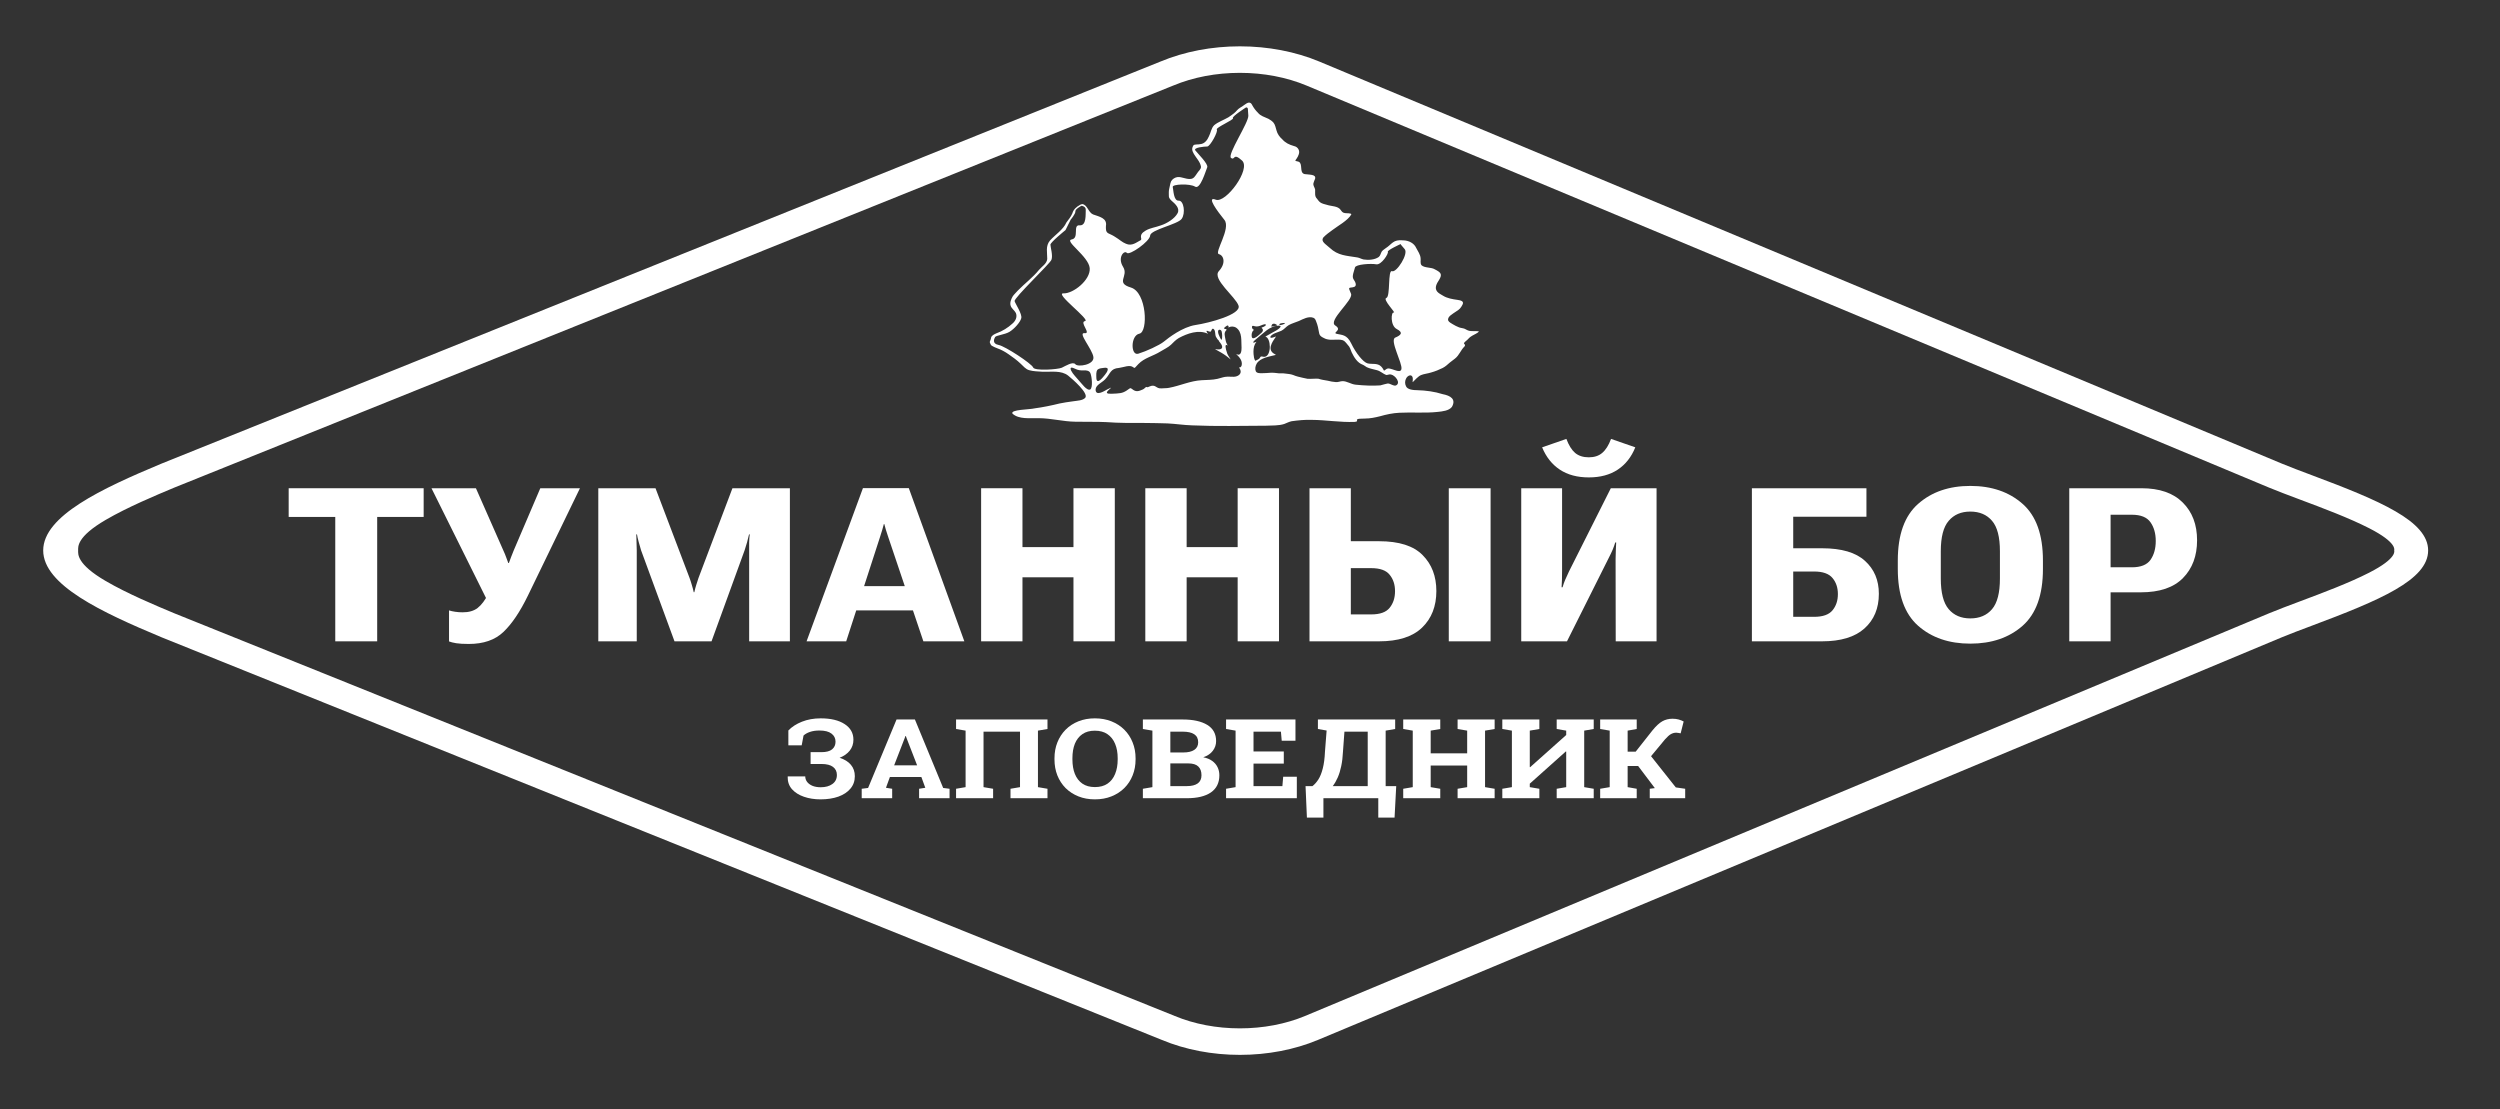
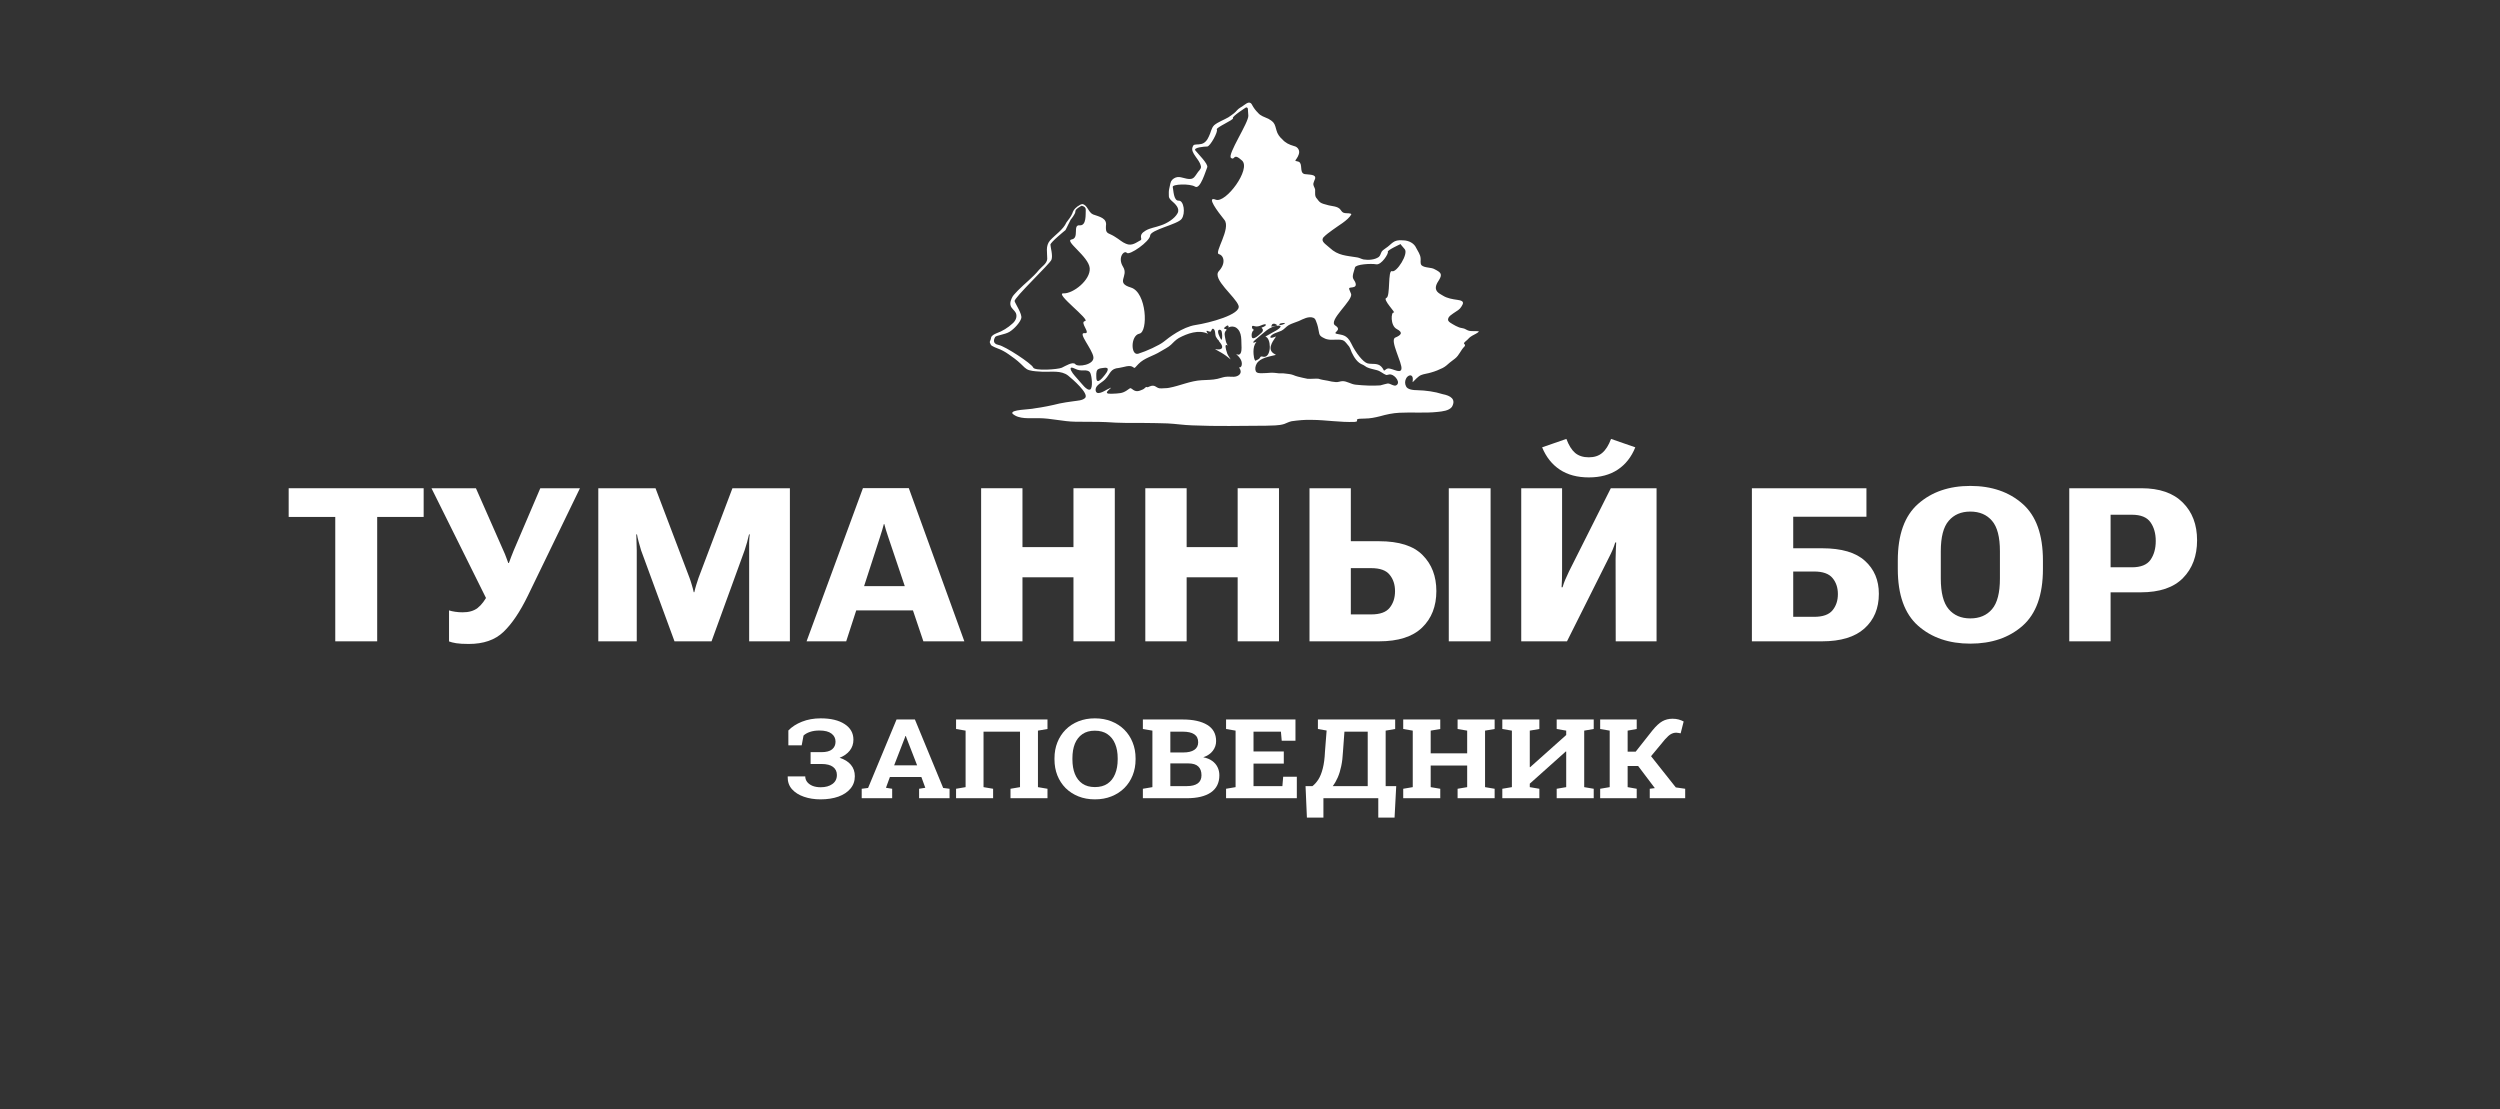
<svg xmlns="http://www.w3.org/2000/svg" width="160" height="71" viewBox="0 0 160 71" fill="none">
  <rect x="0" y="0" width="160" height="71" fill="#333333" stroke="none" />
  <mask id="mask0_9_30" style="mask-type:alpha" maskUnits="userSpaceOnUse" x="0" y="0" width="160" height="71">
    <path d="M154.486 41.053L84.696 69.928C81.535 71.236 77.489 71.236 74.327 69.928L4.538 41.053C-1.513 38.55 -1.513 32.823 4.538 30.32L74.228 1.486C77.451 0.153 81.574 0.153 84.798 1.486L154.487 30.319C160.538 32.822 160.538 38.549 154.487 41.052L154.486 41.053Z" fill="black" />
  </mask>
  <g mask="url(#mask0_9_30)">
-     <path d="M79.354 67.512C77.588 67.512 75.863 67.182 74.365 66.557L10.334 40.784C6.505 39.184 2.765 37.438 2.765 35.228C2.765 33.018 6.504 31.272 10.334 29.672L10.347 29.667L74.276 3.937C75.8 3.301 77.556 2.965 79.353 2.965C81.15 2.965 82.912 3.302 84.438 3.94L146.043 29.673C146.562 29.889 147.239 30.143 147.956 30.412C152.315 32.045 155.401 33.346 155.401 35.229C155.401 37.112 152.315 38.413 147.956 40.046C147.239 40.315 146.562 40.569 146.043 40.785L84.35 66.554C82.85 67.181 81.122 67.512 79.353 67.512H79.354ZM11.154 39.25L75.184 65.022C76.427 65.541 77.869 65.815 79.354 65.815C80.839 65.815 82.282 65.541 83.525 65.022L145.218 39.252C145.772 39.021 146.467 38.761 147.202 38.485C148.669 37.936 150.331 37.313 151.627 36.651C153.453 35.718 153.227 35.248 153.227 35.229C153.227 35.209 153.453 34.739 151.627 33.806C150.331 33.145 148.669 32.522 147.202 31.973C146.467 31.697 145.772 31.436 145.218 31.206L83.612 5.473C82.342 4.943 80.87 4.662 79.353 4.662C77.836 4.662 76.364 4.942 75.094 5.473L75.081 5.478L11.154 31.207C9.96 31.706 8.161 32.458 6.767 33.271C4.894 34.363 5.001 35.004 5.001 35.228C5.001 35.452 4.893 36.093 6.767 37.186C8.16 37.998 9.96 38.751 11.154 39.25Z" fill="white" />
-     <path d="M92.657 23.101C92.653 23.123 92.64 23.142 92.625 23.159C92.649 23.152 92.663 23.137 92.657 23.101Z" fill="white" />
    <path d="M94.547 21.195C94.427 21.19 94.26 21.198 94.137 21.187C93.981 21.189 93.816 21.082 93.74 21.043C93.627 20.998 93.498 20.995 93.381 20.952C93.236 20.899 93.109 20.827 92.979 20.752C92.885 20.693 92.733 20.617 92.689 20.522C92.596 20.271 92.979 20.088 93.168 19.95C93.423 19.796 93.487 19.709 93.595 19.509C93.725 19.276 93.493 19.223 93.272 19.191C92.958 19.148 92.619 19.09 92.357 18.927C92.227 18.853 92.053 18.758 91.973 18.653C91.788 18.412 91.958 18.132 92.103 17.912C92.323 17.546 92.222 17.437 91.821 17.234C91.605 17.095 91.172 17.161 90.975 16.973C90.876 16.847 90.94 16.668 90.918 16.524C90.903 16.292 90.743 16.072 90.631 15.859C90.51 15.583 90.181 15.388 89.804 15.382C89.138 15.319 89.116 15.611 88.663 15.9C88.573 15.966 88.482 16.025 88.426 16.109C88.361 16.221 88.348 16.357 88.241 16.446C87.985 16.629 87.579 16.657 87.265 16.606C87.127 16.574 87.008 16.499 86.865 16.475C86.167 16.358 85.639 16.367 85.102 15.861C84.858 15.633 84.517 15.462 84.686 15.206C84.853 15.023 85.062 14.88 85.268 14.727C85.626 14.451 86.266 14.113 86.486 13.721C86.49 13.629 86.181 13.657 86.076 13.638C85.918 13.616 85.874 13.534 85.8 13.431C85.623 13.177 85.22 13.208 84.93 13.112C84.771 13.07 84.614 13.034 84.502 12.957C84.413 12.894 84.338 12.787 84.281 12.71C84.123 12.557 84.179 12.329 84.169 12.138C84.151 12.034 84.084 11.944 84.06 11.841C84.044 11.767 84.062 11.684 84.109 11.579C84.334 11.166 83.938 11.194 83.591 11.151C83.151 11.152 83.355 10.645 83.205 10.426C83.163 10.353 83.067 10.329 82.99 10.317C82.958 10.307 82.924 10.315 82.908 10.289C82.896 10.268 82.934 10.219 82.989 10.143C83.045 10.063 83.093 9.967 83.122 9.875C83.205 9.649 83.079 9.398 82.805 9.344C82.501 9.256 82.264 9.142 82.067 8.917C81.887 8.762 81.752 8.565 81.696 8.348C81.64 8.179 81.62 7.99 81.497 7.842C81.407 7.743 81.293 7.664 81.18 7.604C80.921 7.481 80.675 7.426 80.504 7.211C80.363 7.077 80.24 6.907 80.148 6.74C80.022 6.458 79.833 6.567 79.617 6.728C79.543 6.786 79.463 6.838 79.38 6.885C79.189 6.997 79.136 7.125 78.974 7.251C78.862 7.334 78.768 7.409 78.618 7.507C78.311 7.685 77.969 7.798 77.712 8.009C77.512 8.2 77.492 8.505 77.366 8.736C77.274 8.953 77.1 9.201 76.816 9.225C76.686 9.26 76.447 9.219 76.378 9.304C76.258 9.503 76.286 9.64 76.41 9.856C76.565 10.12 76.82 10.368 76.864 10.672C76.87 10.841 76.687 10.954 76.614 11.092C76.491 11.259 76.408 11.462 76.144 11.455C75.882 11.461 75.637 11.318 75.378 11.33C75.202 11.348 75.024 11.461 74.949 11.608C74.881 11.767 74.872 11.935 74.822 12.122C74.796 12.237 74.806 12.368 74.805 12.482C74.802 12.556 74.808 12.621 74.844 12.685C74.869 12.733 74.925 12.796 74.966 12.834C75.204 13.04 75.531 13.325 75.365 13.645C75.185 13.99 74.683 14.303 74.283 14.428C73.964 14.549 73.609 14.585 73.317 14.76C73.064 14.91 72.98 15.046 73.037 15.26C73.043 15.31 73.04 15.343 73.015 15.364C72.74 15.503 72.453 15.773 72.064 15.601C71.813 15.504 71.625 15.313 71.401 15.183C71.233 15.067 71.099 15.012 70.939 14.936C70.755 14.842 70.776 14.644 70.78 14.459C70.866 13.96 70.368 13.871 69.956 13.724C69.649 13.593 69.602 13.111 69.269 13.06C69.206 13.065 69.172 13.087 69.12 13.113C68.897 13.229 68.695 13.414 68.633 13.648C68.529 13.895 68.396 14.035 68.251 14.235C68.045 14.7 67.548 15.01 67.201 15.39C66.898 15.748 67.029 16.171 67.024 16.577C66.989 16.88 66.698 17.039 66.496 17.271C66.105 17.757 65.579 18.146 65.142 18.595C65.044 18.716 64.891 18.842 64.808 18.976C64.71 19.152 64.618 19.374 64.681 19.562C64.731 19.742 64.932 19.863 65.016 20.033C65.117 20.276 65.003 20.536 64.789 20.715C64.517 20.967 64.147 21.2 63.783 21.326C63.638 21.39 63.473 21.461 63.43 21.603C63.421 21.666 63.409 21.739 63.378 21.793C63.341 21.854 63.336 21.925 63.376 21.983C63.406 22.037 63.406 22.081 63.481 22.131C63.584 22.192 63.698 22.243 63.824 22.29C64.085 22.382 64.323 22.513 64.546 22.67C64.813 22.857 65.081 23.045 65.318 23.274C65.494 23.433 65.642 23.633 65.875 23.694C66.134 23.769 66.439 23.771 66.731 23.792C67.27 23.812 67.917 23.687 68.365 24.042C68.636 24.261 69.693 25.172 69.454 25.461C69.279 25.64 68.956 25.639 68.697 25.68C68.34 25.724 68.059 25.775 67.813 25.823C67.277 25.955 66.759 26.062 66.208 26.136C65.918 26.214 64.635 26.205 64.799 26.474C65.217 26.852 65.908 26.75 66.469 26.763C67.267 26.765 68.041 26.982 68.83 26.99C69.476 27.007 70.168 26.983 70.797 27.015C71.603 27.077 72.475 27.072 73.295 27.07C73.77 27.08 74.242 27.076 74.718 27.098C75.25 27.124 75.764 27.207 76.3 27.223C77.879 27.293 79.45 27.251 81.032 27.245C81.413 27.229 81.843 27.248 82.195 27.133C82.364 27.07 82.471 27.002 82.662 26.958C83.086 26.9 83.518 26.855 83.958 26.872C84.854 26.876 85.778 27.038 86.687 27.002C86.866 26.989 86.865 26.945 86.85 26.902C86.784 26.768 87.205 26.801 87.344 26.788C87.688 26.786 87.998 26.722 88.32 26.641C88.723 26.526 89.138 26.436 89.568 26.416C90.363 26.373 91.216 26.45 92.011 26.362C92.33 26.328 92.731 26.287 92.922 26.042C93.203 25.55 92.841 25.323 92.33 25.226C91.82 25.063 91.25 24.986 90.717 24.973C90.439 24.969 90.075 24.938 89.982 24.715C89.902 24.556 89.909 24.358 90.002 24.203C90.083 24.054 90.301 23.931 90.393 24.114C90.451 24.24 90.395 24.434 90.406 24.454C90.407 24.458 90.411 24.458 90.418 24.454C90.539 24.34 90.758 24.083 90.944 24.007C91.112 23.931 91.382 23.908 91.598 23.837C91.855 23.766 92.099 23.664 92.326 23.553C92.509 23.462 92.64 23.331 92.786 23.206C92.897 23.114 93.006 23.041 93.115 22.953C93.397 22.733 93.481 22.411 93.732 22.169C93.748 22.144 93.769 22.106 93.76 22.082C93.757 22.041 93.698 22.013 93.692 21.974C93.694 21.921 93.823 21.825 93.888 21.767C93.987 21.687 94.013 21.604 94.221 21.486C94.355 21.403 94.556 21.329 94.647 21.224V21.221C94.645 21.205 94.611 21.198 94.547 21.195ZM70.246 23.657L70.255 23.648C70.349 23.569 70.533 23.557 70.668 23.54C71.04 23.485 70.883 23.785 70.721 23.982C70.581 24.153 70.196 24.658 70.167 24.201C70.167 24.036 70.13 23.783 70.246 23.657ZM69.781 24.923C69.559 25.037 69.221 24.528 69.084 24.395L69.072 24.38C68.901 24.166 68.669 23.959 68.554 23.721C68.431 23.44 68.64 23.524 68.827 23.609C68.985 23.688 69.156 23.717 69.343 23.704C69.527 23.692 69.73 23.72 69.79 23.896C69.874 24.103 69.953 24.787 69.781 24.923ZM68.824 23.312C68.666 23.117 68.192 23.423 67.955 23.534C67.718 23.644 66.209 23.755 66.121 23.517C66.034 23.279 64.334 22.157 63.908 22.076C63.481 21.994 63.623 21.684 63.686 21.573C63.75 21.461 64.303 21.419 64.604 21.239C64.904 21.06 65.299 20.626 65.362 20.362C65.426 20.097 64.998 19.471 64.935 19.276C64.872 19.082 67.18 16.896 67.29 16.632C67.401 16.368 67.227 15.812 67.227 15.659C67.227 15.506 68.192 14.726 68.192 14.726L68.524 14.058C68.524 14.058 68.84 13.682 68.824 13.529C68.808 13.376 69.22 13.168 69.22 13.168C69.22 13.168 69.507 13.202 69.488 13.445C69.469 13.689 69.551 14.462 69.093 14.42C68.635 14.378 69.093 15.241 68.587 15.324C68.081 15.408 69.678 16.41 69.742 17.161C69.805 17.913 68.682 18.803 68.065 18.775C67.449 18.747 69.82 20.487 69.441 20.55C69.062 20.612 69.868 21.378 69.409 21.322C68.951 21.267 69.915 22.352 69.978 22.853C70.041 23.354 68.983 23.507 68.824 23.312ZM79.471 23.361L79.469 23.375C79.435 23.494 79.372 23.53 79.294 23.512C79.352 23.59 79.391 23.666 79.4 23.736C79.44 23.956 79.21 24.106 78.964 24.114C78.773 24.12 78.589 24.09 78.4 24.121C78.237 24.147 78.078 24.212 77.91 24.247C77.6 24.319 77.232 24.313 76.912 24.333C76.183 24.371 75.52 24.69 74.822 24.82C74.665 24.855 74.501 24.836 74.348 24.856C73.954 24.897 73.986 24.54 73.53 24.75C73.496 24.762 73.468 24.79 73.431 24.781C73.411 24.776 73.392 24.767 73.371 24.767C73.32 24.761 73.257 24.869 73.155 24.919C72.858 25.05 72.702 25.106 72.439 24.887C72.394 24.86 72.362 24.829 72.313 24.852C72.24 24.885 72.008 25.118 71.692 25.16C71.535 25.185 71.362 25.192 71.204 25.197C71.082 25.194 70.802 25.228 70.844 25.093C70.904 24.955 71.383 24.651 70.865 24.922C70.644 25.049 70.123 25.371 70.118 24.932C70.129 24.637 70.511 24.5 70.721 24.285L70.732 24.274C71.084 23.902 71.049 23.589 71.62 23.546C71.91 23.511 72.308 23.321 72.531 23.507C72.59 23.547 72.611 23.566 72.662 23.508C72.703 23.467 72.769 23.389 72.855 23.301C73.239 22.9 73.788 22.798 74.273 22.493C74.491 22.359 74.776 22.224 74.942 22.065C75.106 21.907 75.227 21.765 75.444 21.633C75.987 21.342 76.712 21.074 77.325 21.366C77.322 21.364 77.319 21.36 77.317 21.358C77.233 21.273 77.201 21.198 77.223 21.178L77.227 21.175C77.279 21.145 77.463 21.297 77.508 21.191C77.537 21.148 77.552 21.062 77.607 21.038C77.625 21.038 77.645 21.038 77.66 21.048C77.808 21.145 77.745 21.411 77.824 21.562C77.936 21.784 78.093 21.843 78.014 21.844C78.04 21.871 78.063 21.898 78.086 21.926C78.347 22.248 78.223 22.426 77.791 22.345C77.703 22.326 77.91 22.423 78.143 22.56C78.366 22.687 78.569 22.842 78.762 23.003C78.627 22.809 78.527 22.621 78.523 22.561C78.447 22.356 78.35 21.951 78.566 22.113L78.573 22.12C78.503 22.002 78.454 21.876 78.434 21.748C78.391 21.489 78.301 21.297 78.5 21.114C78.5 21.114 78.487 21.047 78.443 21.059C78.337 21.067 78.31 21.002 78.39 20.94L78.403 20.93C78.486 20.877 78.587 20.753 78.632 20.902C78.635 20.93 78.624 20.956 78.606 20.977C78.619 20.966 78.633 20.957 78.647 20.948L78.659 20.942C78.791 20.875 78.968 20.889 79.096 20.959C79.531 21.244 79.426 21.831 79.459 22.262C79.459 22.439 79.436 22.81 79.137 22.668C79.126 22.661 79.115 22.655 79.103 22.648C79.319 22.849 79.519 23.075 79.471 23.361ZM78.183 21.209L78.189 21.224C78.221 21.375 78.233 21.566 78.198 21.722C78.158 21.802 78.084 21.601 78.06 21.562C78.005 21.445 77.946 21.318 77.957 21.193C77.979 21.052 78.151 21.091 78.183 21.209ZM78.787 10.108C79.056 10.295 78.897 9.732 79.49 10.275C80.082 10.818 78.447 13.03 77.809 12.78C77.172 12.529 77.925 13.531 78.362 14.074C78.8 14.616 77.688 16.182 78.008 16.265C78.33 16.349 78.47 16.85 78.008 17.351C77.547 17.852 79.087 19 79.268 19.564C79.448 20.128 77.38 20.67 76.526 20.798C75.673 20.925 74.771 21.63 74.487 21.864C74.202 22.097 73.348 22.486 72.85 22.637C72.352 22.786 72.352 21.463 72.922 21.355C73.491 21.245 73.395 18.708 72.376 18.401C71.357 18.094 72.258 17.686 71.878 17.08C71.499 16.475 71.949 15.995 72.115 16.182C72.281 16.37 73.586 15.452 73.609 15.076C73.633 14.7 75.364 14.366 75.624 14.011C75.885 13.656 75.767 12.822 75.435 12.842C75.103 12.863 75.103 12.154 75.056 11.968C75.009 11.783 76.146 11.736 76.483 11.944C76.821 12.154 77.166 10.922 77.261 10.713C77.356 10.505 76.644 9.815 76.502 9.627C76.36 9.44 77.071 9.377 77.261 9.377C77.45 9.377 77.972 8.417 77.877 8.291C77.782 8.166 78.992 7.665 78.909 7.561C78.827 7.457 79.751 6.872 79.751 6.872C79.917 6.893 79.846 6.977 79.893 7.394C79.94 7.812 78.517 9.92 78.787 10.108ZM81.877 20.763C81.897 20.699 82.006 20.684 82.078 20.677C82.161 20.666 82.254 20.661 82.235 20.694C82.205 20.745 81.894 20.859 81.875 20.773L81.877 20.763ZM81.375 20.846C81.394 20.795 81.413 20.739 81.481 20.723L81.502 20.719C81.576 20.706 81.648 20.743 81.704 20.781C81.783 20.84 81.667 20.85 81.604 20.865C81.536 20.876 81.44 20.899 81.382 20.903C81.351 20.898 81.369 20.872 81.375 20.846ZM80.11 21.538C80.089 21.398 80.116 21.222 80.24 21.126L80.254 21.114C80.264 21.108 80.203 21.091 80.177 21.062C80.133 21.015 80.102 20.913 80.146 20.866L80.153 20.861C80.195 20.832 80.288 20.888 80.41 20.894C80.554 20.9 80.697 20.83 80.825 20.78C80.888 20.761 80.972 20.729 81.015 20.777C81.052 20.827 80.869 20.933 80.76 20.958C80.722 20.97 80.755 21.007 80.794 21.039C80.851 21.101 80.826 21.212 80.759 21.274C80.656 21.361 80.161 21.869 80.11 21.538ZM80.315 22.029L80.322 22.014C80.347 21.969 80.378 21.921 80.413 21.875C80.337 21.909 80.269 21.93 80.215 21.929C80.179 21.889 80.266 21.821 80.302 21.779C80.541 21.567 80.824 21.343 81.067 21.139L81.083 21.128C81.276 20.983 81.533 20.864 81.789 20.841C81.854 20.839 81.932 20.831 81.959 20.885C81.94 21.062 81.422 21.274 81.211 21.412C81.147 21.442 81.068 21.49 80.982 21.543C81.355 21.637 81.377 22.74 80.963 22.831C80.866 22.861 80.763 22.786 80.689 22.822C80.61 22.886 80.689 22.945 80.34 23.091C80.253 22.972 80.244 22.818 80.228 22.669C80.212 22.454 80.221 22.22 80.315 22.029ZM89.341 24.669L89.334 24.672C89.257 24.692 89.18 24.667 89.109 24.637C89.009 24.592 88.891 24.534 88.805 24.544C88.681 24.561 88.487 24.632 88.339 24.665C87.83 24.7 87.285 24.674 86.772 24.621C86.457 24.594 86.203 24.382 85.905 24.394C85.755 24.403 85.643 24.47 85.478 24.452C85.324 24.444 85.137 24.407 84.981 24.367C84.722 24.318 84.597 24.311 84.378 24.238C84.18 24.223 83.908 24.256 83.687 24.244C83.573 24.225 83.471 24.194 83.365 24.176C83.155 24.128 82.953 24.084 82.76 23.999C82.606 23.938 82.403 23.928 82.223 23.904C82.101 23.883 81.97 23.901 81.851 23.893C81.658 23.87 81.51 23.848 81.31 23.857C81.142 23.873 80.959 23.88 80.793 23.884C80.629 23.891 80.424 23.889 80.37 23.756C80.307 23.614 80.345 23.425 80.423 23.281C80.642 22.898 81.258 22.817 81.641 22.718C81.666 22.703 81.618 22.687 81.572 22.657C81.072 22.391 81.421 21.886 81.638 21.577C81.644 21.561 81.674 21.535 81.649 21.538C81.578 21.565 81.253 21.702 81.306 21.544C81.42 21.347 81.762 21.274 82 21.173C82.182 21.089 82.313 20.902 82.479 20.808C82.666 20.701 82.895 20.641 83.13 20.544C83.403 20.419 83.735 20.227 84.046 20.334C84.172 20.378 84.197 20.482 84.236 20.58C84.33 20.8 84.377 21.042 84.416 21.271C84.434 21.439 84.51 21.517 84.647 21.593C84.752 21.654 84.864 21.705 84.995 21.726C85.282 21.791 85.805 21.659 86.027 21.821C86.087 21.872 86.14 21.93 86.188 21.988C86.211 22.016 86.23 22.046 86.258 22.075C86.393 22.201 86.441 22.384 86.508 22.551C86.655 22.855 86.86 23.216 87.225 23.347C87.338 23.398 87.373 23.449 87.474 23.5C87.661 23.593 87.899 23.628 88.114 23.689C88.361 23.752 88.533 23.938 88.721 24C88.806 24.005 88.923 23.939 89.023 23.968C89.303 24.025 89.674 24.511 89.341 24.669ZM89.091 17.356C88.806 17.245 88.997 18.985 88.727 19.068C88.459 19.151 89.376 20.056 89.202 20C89.027 19.944 88.965 20.835 89.391 21.058C89.819 21.28 89.676 21.447 89.297 21.605C88.917 21.763 89.771 23.256 89.691 23.622C89.612 23.986 88.965 23.437 88.727 23.622C88.49 23.806 88.633 23.702 88.396 23.458C88.158 23.215 87.811 23.326 87.528 23.257C87.246 23.189 86.768 22.588 86.483 21.988C86.198 21.387 85.866 21.447 85.55 21.366C85.233 21.285 85.945 21.141 85.455 20.831C84.965 20.521 86.625 19.207 86.467 18.803C86.309 18.4 86.261 18.428 86.58 18.386C86.898 18.344 86.752 18.052 86.625 17.871C86.498 17.69 86.672 17.328 86.719 17.12C86.768 16.91 87.748 16.855 88.079 16.915C88.412 16.974 88.885 16.215 88.822 16.117C88.759 16.02 89.637 15.62 89.637 15.62C89.637 15.624 89.644 15.661 89.898 15.942C90.166 16.238 89.376 17.467 89.091 17.356Z" fill="white" />
  </g>
  <path d="M132.433 41.045V31.247H137.051C138.208 31.247 139.089 31.552 139.696 32.162C140.307 32.768 140.613 33.573 140.613 34.578C140.613 35.578 140.312 36.384 139.711 36.994C139.115 37.604 138.213 37.909 137.005 37.909H135.078V41.045H132.433ZM135.078 36.307H136.439C137.01 36.307 137.407 36.148 137.632 35.83C137.856 35.507 137.968 35.105 137.968 34.625C137.968 34.145 137.856 33.746 137.632 33.427C137.407 33.104 137.01 32.943 136.439 32.943H135.078V36.307Z" fill="white" />
  <path d="M121.459 36.415V35.877C121.459 34.221 121.892 33.012 122.759 32.249C123.625 31.482 124.739 31.099 126.099 31.099C127.465 31.099 128.581 31.482 129.448 32.249C130.314 33.012 130.748 34.221 130.748 35.877V36.415C130.748 38.071 130.314 39.282 129.448 40.049C128.581 40.812 127.465 41.193 126.099 41.193C124.739 41.193 123.625 40.812 122.759 40.049C121.892 39.282 121.459 38.071 121.459 36.415ZM124.211 37.027C124.211 37.938 124.379 38.591 124.716 38.986C125.052 39.381 125.513 39.578 126.099 39.578C126.691 39.578 127.154 39.381 127.491 38.986C127.827 38.591 127.995 37.938 127.995 37.027V35.278C127.995 34.371 127.827 33.723 127.491 33.333C127.154 32.938 126.691 32.741 126.099 32.741C125.513 32.741 125.052 32.938 124.716 33.333C124.379 33.723 124.211 34.371 124.211 35.278V37.027Z" fill="white" />
  <path d="M112.121 41.045V31.247H119.452V33.07H114.766V35.089H116.608C117.857 35.089 118.774 35.358 119.36 35.897C119.952 36.431 120.247 37.133 120.247 38.003C120.247 38.932 119.939 39.672 119.322 40.224C118.711 40.771 117.806 41.045 116.608 41.045H112.121ZM114.766 36.577V39.477H116.104C116.659 39.477 117.052 39.338 117.281 39.06C117.51 38.782 117.625 38.436 117.625 38.023C117.625 37.611 117.51 37.267 117.281 36.994C117.052 36.716 116.659 36.577 116.104 36.577H114.766Z" fill="white" />
  <path d="M106.02 41.045H103.406L103.398 35.789C103.398 35.578 103.403 35.388 103.413 35.217C103.423 35.042 103.431 34.876 103.436 34.719H103.375C103.329 34.872 103.276 35.022 103.215 35.17C103.153 35.318 103.069 35.495 102.962 35.702L100.287 41.045H97.359V31.247H99.973V36.489C99.973 36.709 99.971 36.908 99.966 37.088C99.96 37.267 99.953 37.433 99.942 37.586H100.004C100.055 37.407 100.111 37.247 100.172 37.108C100.233 36.965 100.317 36.781 100.424 36.556L103.092 31.247H106.02V41.045ZM101.686 29.268C102.037 29.268 102.323 29.174 102.542 28.986C102.766 28.797 102.955 28.499 103.107 28.09L104.659 28.629C104.41 29.248 104.035 29.724 103.536 30.056C103.036 30.388 102.419 30.554 101.686 30.554C100.947 30.554 100.327 30.388 99.828 30.056C99.328 29.724 98.951 29.248 98.696 28.629L100.248 28.09C100.401 28.499 100.587 28.797 100.806 28.986C101.031 29.174 101.324 29.268 101.686 29.268Z" fill="white" />
  <path d="M83.808 31.247H86.453V34.638H88.257C89.537 34.638 90.467 34.934 91.048 35.527C91.634 36.114 91.927 36.882 91.927 37.828C91.927 38.802 91.621 39.582 91.01 40.17C90.403 40.753 89.486 41.045 88.257 41.045H83.808V31.247ZM86.453 36.361V39.322H87.76C88.321 39.322 88.713 39.181 88.938 38.898C89.167 38.616 89.282 38.261 89.282 37.835C89.282 37.413 89.167 37.063 88.938 36.785C88.713 36.502 88.321 36.361 87.76 36.361H86.453ZM92.722 41.045H95.398V31.247H92.722V41.045Z" fill="white" />
  <path d="M73.3 41.045V31.247H75.945V35.015H79.21V31.247H81.855V41.045H79.21V36.947H75.945V41.045H73.3Z" fill="white" />
  <path d="M62.792 41.045V31.247H65.438V35.015H68.702V31.247H71.347V41.045H68.702V36.947H65.438V41.045H62.792Z" fill="white" />
  <path d="M51.62 41.045L55.228 31.24H58.163L61.718 41.045H59.096L56.849 34.376C56.787 34.197 56.736 34.039 56.696 33.905C56.66 33.766 56.627 33.645 56.596 33.541H56.566C56.54 33.645 56.507 33.766 56.466 33.905C56.425 34.039 56.377 34.194 56.321 34.369L54.157 41.045H51.62ZM53.684 39.066L54.073 37.512H59.165L59.585 39.066H53.684Z" fill="white" />
  <path d="M38.291 41.045V31.247H41.953L44.131 36.987C44.187 37.14 44.236 37.29 44.277 37.438C44.322 37.581 44.363 37.736 44.399 37.902H44.437C44.473 37.736 44.514 37.581 44.559 37.438C44.605 37.29 44.654 37.14 44.705 36.987L46.876 31.247H50.553V41.045H47.946V35.217C47.946 35.065 47.946 34.896 47.946 34.712C47.951 34.524 47.964 34.353 47.984 34.201H47.938C47.903 34.362 47.859 34.535 47.809 34.719C47.758 34.899 47.706 35.065 47.656 35.217L45.538 41.045H43.168L41.028 35.217C40.982 35.065 40.931 34.885 40.875 34.679C40.819 34.472 40.783 34.313 40.768 34.201H40.722C40.727 34.313 40.732 34.472 40.737 34.679C40.747 34.885 40.752 35.065 40.752 35.217V41.045H38.291Z" fill="white" />
  <path d="M28.738 39.066C28.851 39.102 28.983 39.132 29.136 39.154C29.294 39.176 29.444 39.188 29.587 39.188C29.995 39.192 30.321 39.1 30.566 38.912C30.815 38.719 31.052 38.403 31.276 37.963L31.208 38.481L27.615 31.247H30.459L32.217 35.237C32.288 35.39 32.344 35.525 32.385 35.641C32.426 35.753 32.474 35.883 32.53 36.032H32.569C32.624 35.883 32.673 35.753 32.714 35.641C32.755 35.529 32.808 35.394 32.874 35.237L34.579 31.247H37.117L33.784 38.124C33.279 39.161 32.757 39.935 32.217 40.446C31.682 40.958 30.943 41.213 30 41.213C29.658 41.213 29.391 41.197 29.197 41.166C29.009 41.135 28.856 41.097 28.738 41.052V39.066Z" fill="white" />
  <path d="M18.475 33.084V31.247H27.114V33.084H24.14V41.045H21.457V33.084H18.475Z" fill="white" />
  <path d="M102.411 51.086V50.481L103.021 50.377V46.76L102.411 46.656V46.047H104.75V46.656L104.169 46.76V48.106H104.684L105.757 46.746C105.985 46.465 106.196 46.27 106.39 46.161C106.584 46.053 106.8 45.999 107.039 45.999C107.185 45.999 107.316 46.015 107.432 46.047C107.55 46.08 107.657 46.122 107.754 46.175L107.562 46.933C107.506 46.922 107.455 46.912 107.408 46.906C107.364 46.896 107.319 46.892 107.275 46.892C107.162 46.892 107.05 46.922 106.94 46.982C106.833 47.042 106.707 47.154 106.563 47.317L105.667 48.397L107.251 50.394L107.852 50.481V51.086H105.584V50.481L105.91 50.439L105.902 50.429L104.841 49.024H104.169V50.377L104.75 50.481V51.086H102.411Z" fill="white" />
  <path d="M96.148 51.086V50.481L96.761 50.377V46.76L96.148 46.656V46.047H96.761H97.906H98.519V46.656L97.906 46.76V49.093L97.929 49.1L100.237 47.041V46.76L99.628 46.656V46.047H100.237H101.389H101.998V46.656L101.389 46.76V50.377L101.998 50.481V51.086H99.628V50.481L100.237 50.377V48.099L100.213 48.093L97.906 50.155V50.377L98.519 50.481V51.086H96.148Z" fill="white" />
  <path d="M89.806 51.086V50.481L90.416 50.377V46.76L89.806 46.656V46.047H92.177V46.656L91.564 46.76V48.214H93.899V46.76L93.286 46.656V46.047H93.899H95.043H95.657V46.656L95.043 46.76V50.377L95.657 50.481V51.086H93.286V50.481L93.899 50.377V48.992H91.564V50.377L92.177 50.481V51.086H89.806Z" fill="white" />
  <path d="M83.642 52.325L83.555 50.311H83.996C84.132 50.207 84.258 50.066 84.373 49.889C84.488 49.709 84.583 49.475 84.656 49.186C84.732 48.898 84.779 48.539 84.798 48.11L84.904 46.753L84.346 46.656V46.047H89.291V46.656L88.682 46.76V50.311H89.358L89.252 52.325H88.21V51.086H84.699V52.325H83.642ZM85.297 50.311H87.534V46.826H86.044L85.95 48.11C85.934 48.449 85.897 48.755 85.84 49.027C85.784 49.297 85.711 49.538 85.619 49.75C85.528 49.96 85.42 50.147 85.297 50.311Z" fill="white" />
  <path d="M78.468 51.086V50.481L79.077 50.377V46.76L78.468 46.656V46.047H82.91V47.407H82.03L81.979 46.826H80.225V48.093H82.163V48.871H80.225V50.311H82.073L82.124 49.709H82.997V51.086H78.468Z" fill="white" />
  <path d="M73.144 51.086V50.481L73.754 50.377V46.76L73.144 46.656V46.047H73.754H75.688C76.362 46.047 76.887 46.163 77.265 46.393C77.642 46.624 77.831 46.969 77.831 47.428C77.831 47.661 77.76 47.87 77.618 48.054C77.48 48.237 77.276 48.374 77.009 48.466C77.237 48.51 77.427 48.587 77.579 48.698C77.734 48.809 77.849 48.944 77.925 49.103C78.001 49.26 78.039 49.432 78.039 49.619C78.039 50.101 77.858 50.467 77.497 50.716C77.135 50.963 76.623 51.086 75.959 51.086H73.144ZM74.902 50.311H75.959C76.263 50.311 76.495 50.253 76.655 50.138C76.815 50.02 76.895 49.847 76.895 49.619C76.895 49.372 76.827 49.184 76.691 49.055C76.554 48.923 76.339 48.858 76.046 48.858H74.902V50.311ZM74.902 48.158H75.727C76.034 48.158 76.27 48.103 76.435 47.992C76.6 47.882 76.683 47.72 76.683 47.508C76.683 47.275 76.599 47.103 76.431 46.992C76.266 46.881 76.018 46.826 75.688 46.826H74.902V48.158Z" fill="white" />
  <path d="M70.074 51.159C69.689 51.159 69.337 51.096 69.02 50.969C68.703 50.842 68.429 50.664 68.198 50.436C67.97 50.205 67.795 49.935 67.671 49.626C67.548 49.314 67.487 48.974 67.487 48.605V48.529C67.487 48.162 67.548 47.824 67.671 47.515C67.795 47.203 67.97 46.932 68.198 46.701C68.426 46.471 68.699 46.292 69.016 46.165C69.333 46.038 69.684 45.974 70.07 45.974C70.458 45.974 70.812 46.038 71.131 46.165C71.451 46.292 71.726 46.471 71.957 46.701C72.188 46.932 72.365 47.203 72.488 47.515C72.614 47.824 72.677 48.162 72.677 48.529V48.605C72.677 48.974 72.614 49.314 72.488 49.626C72.365 49.935 72.188 50.205 71.957 50.436C71.726 50.664 71.451 50.842 71.131 50.969C70.814 51.096 70.462 51.159 70.074 51.159ZM70.074 50.373C70.399 50.373 70.669 50.3 70.884 50.152C71.099 50.004 71.26 49.798 71.367 49.532C71.477 49.267 71.532 48.958 71.532 48.605V48.522C71.532 48.173 71.477 47.868 71.367 47.605C71.257 47.339 71.093 47.133 70.876 46.985C70.661 46.837 70.392 46.764 70.07 46.764C69.75 46.764 69.484 46.837 69.272 46.985C69.059 47.13 68.9 47.335 68.792 47.598C68.687 47.861 68.635 48.169 68.635 48.522V48.605C68.635 48.958 68.687 49.267 68.792 49.532C68.9 49.798 69.059 50.004 69.272 50.152C69.487 50.3 69.754 50.373 70.074 50.373Z" fill="white" />
  <path d="M61.188 51.086V50.481L61.798 50.377V46.76L61.188 46.656V46.047H67.039V46.656L66.429 46.76V50.377L67.039 50.481V51.086H64.672V50.481L65.281 50.377V46.826H62.946V50.377L63.559 50.481V51.086H61.188Z" fill="white" />
  <path d="M55.149 51.086V50.481L55.558 50.429L57.379 46.047H58.554L60.363 50.429L60.772 50.481V51.086H58.822V50.481L59.219 50.418L58.967 49.726H56.954L56.702 50.418L57.099 50.481V51.086H55.149ZM57.225 48.982H58.696L58.027 47.255L57.972 47.103H57.949L57.89 47.265L57.225 48.982Z" fill="white" />
  <path d="M52.511 51.159C52.129 51.159 51.776 51.104 51.454 50.993C51.131 50.882 50.874 50.719 50.683 50.505C50.494 50.288 50.404 50.023 50.412 49.709L50.42 49.688H51.536C51.536 49.817 51.576 49.935 51.654 50.041C51.736 50.147 51.851 50.231 52 50.294C52.15 50.354 52.325 50.384 52.527 50.384C52.831 50.384 53.079 50.316 53.27 50.179C53.464 50.041 53.561 49.847 53.561 49.598C53.561 49.379 53.478 49.207 53.313 49.082C53.151 48.958 52.904 48.895 52.574 48.895H51.878V48.138H52.574C52.881 48.138 53.108 48.078 53.254 47.958C53.401 47.835 53.474 47.673 53.474 47.47C53.474 47.253 53.388 47.08 53.215 46.95C53.045 46.819 52.788 46.753 52.444 46.753C52.211 46.753 52.008 46.783 51.835 46.843C51.665 46.901 51.528 46.978 51.426 47.075L51.308 47.702H50.455V46.75C50.678 46.517 50.968 46.33 51.324 46.189C51.683 46.046 52.084 45.974 52.527 45.974C53.172 45.974 53.682 46.097 54.056 46.341C54.431 46.584 54.619 46.917 54.619 47.342C54.619 47.609 54.54 47.842 54.383 48.041C54.225 48.239 54.009 48.391 53.734 48.498C54.049 48.597 54.29 48.747 54.457 48.947C54.625 49.146 54.709 49.389 54.709 49.678C54.709 49.985 54.616 50.249 54.43 50.47C54.246 50.692 53.99 50.862 53.659 50.983C53.329 51.1 52.946 51.159 52.511 51.159Z" fill="white" />
</svg>